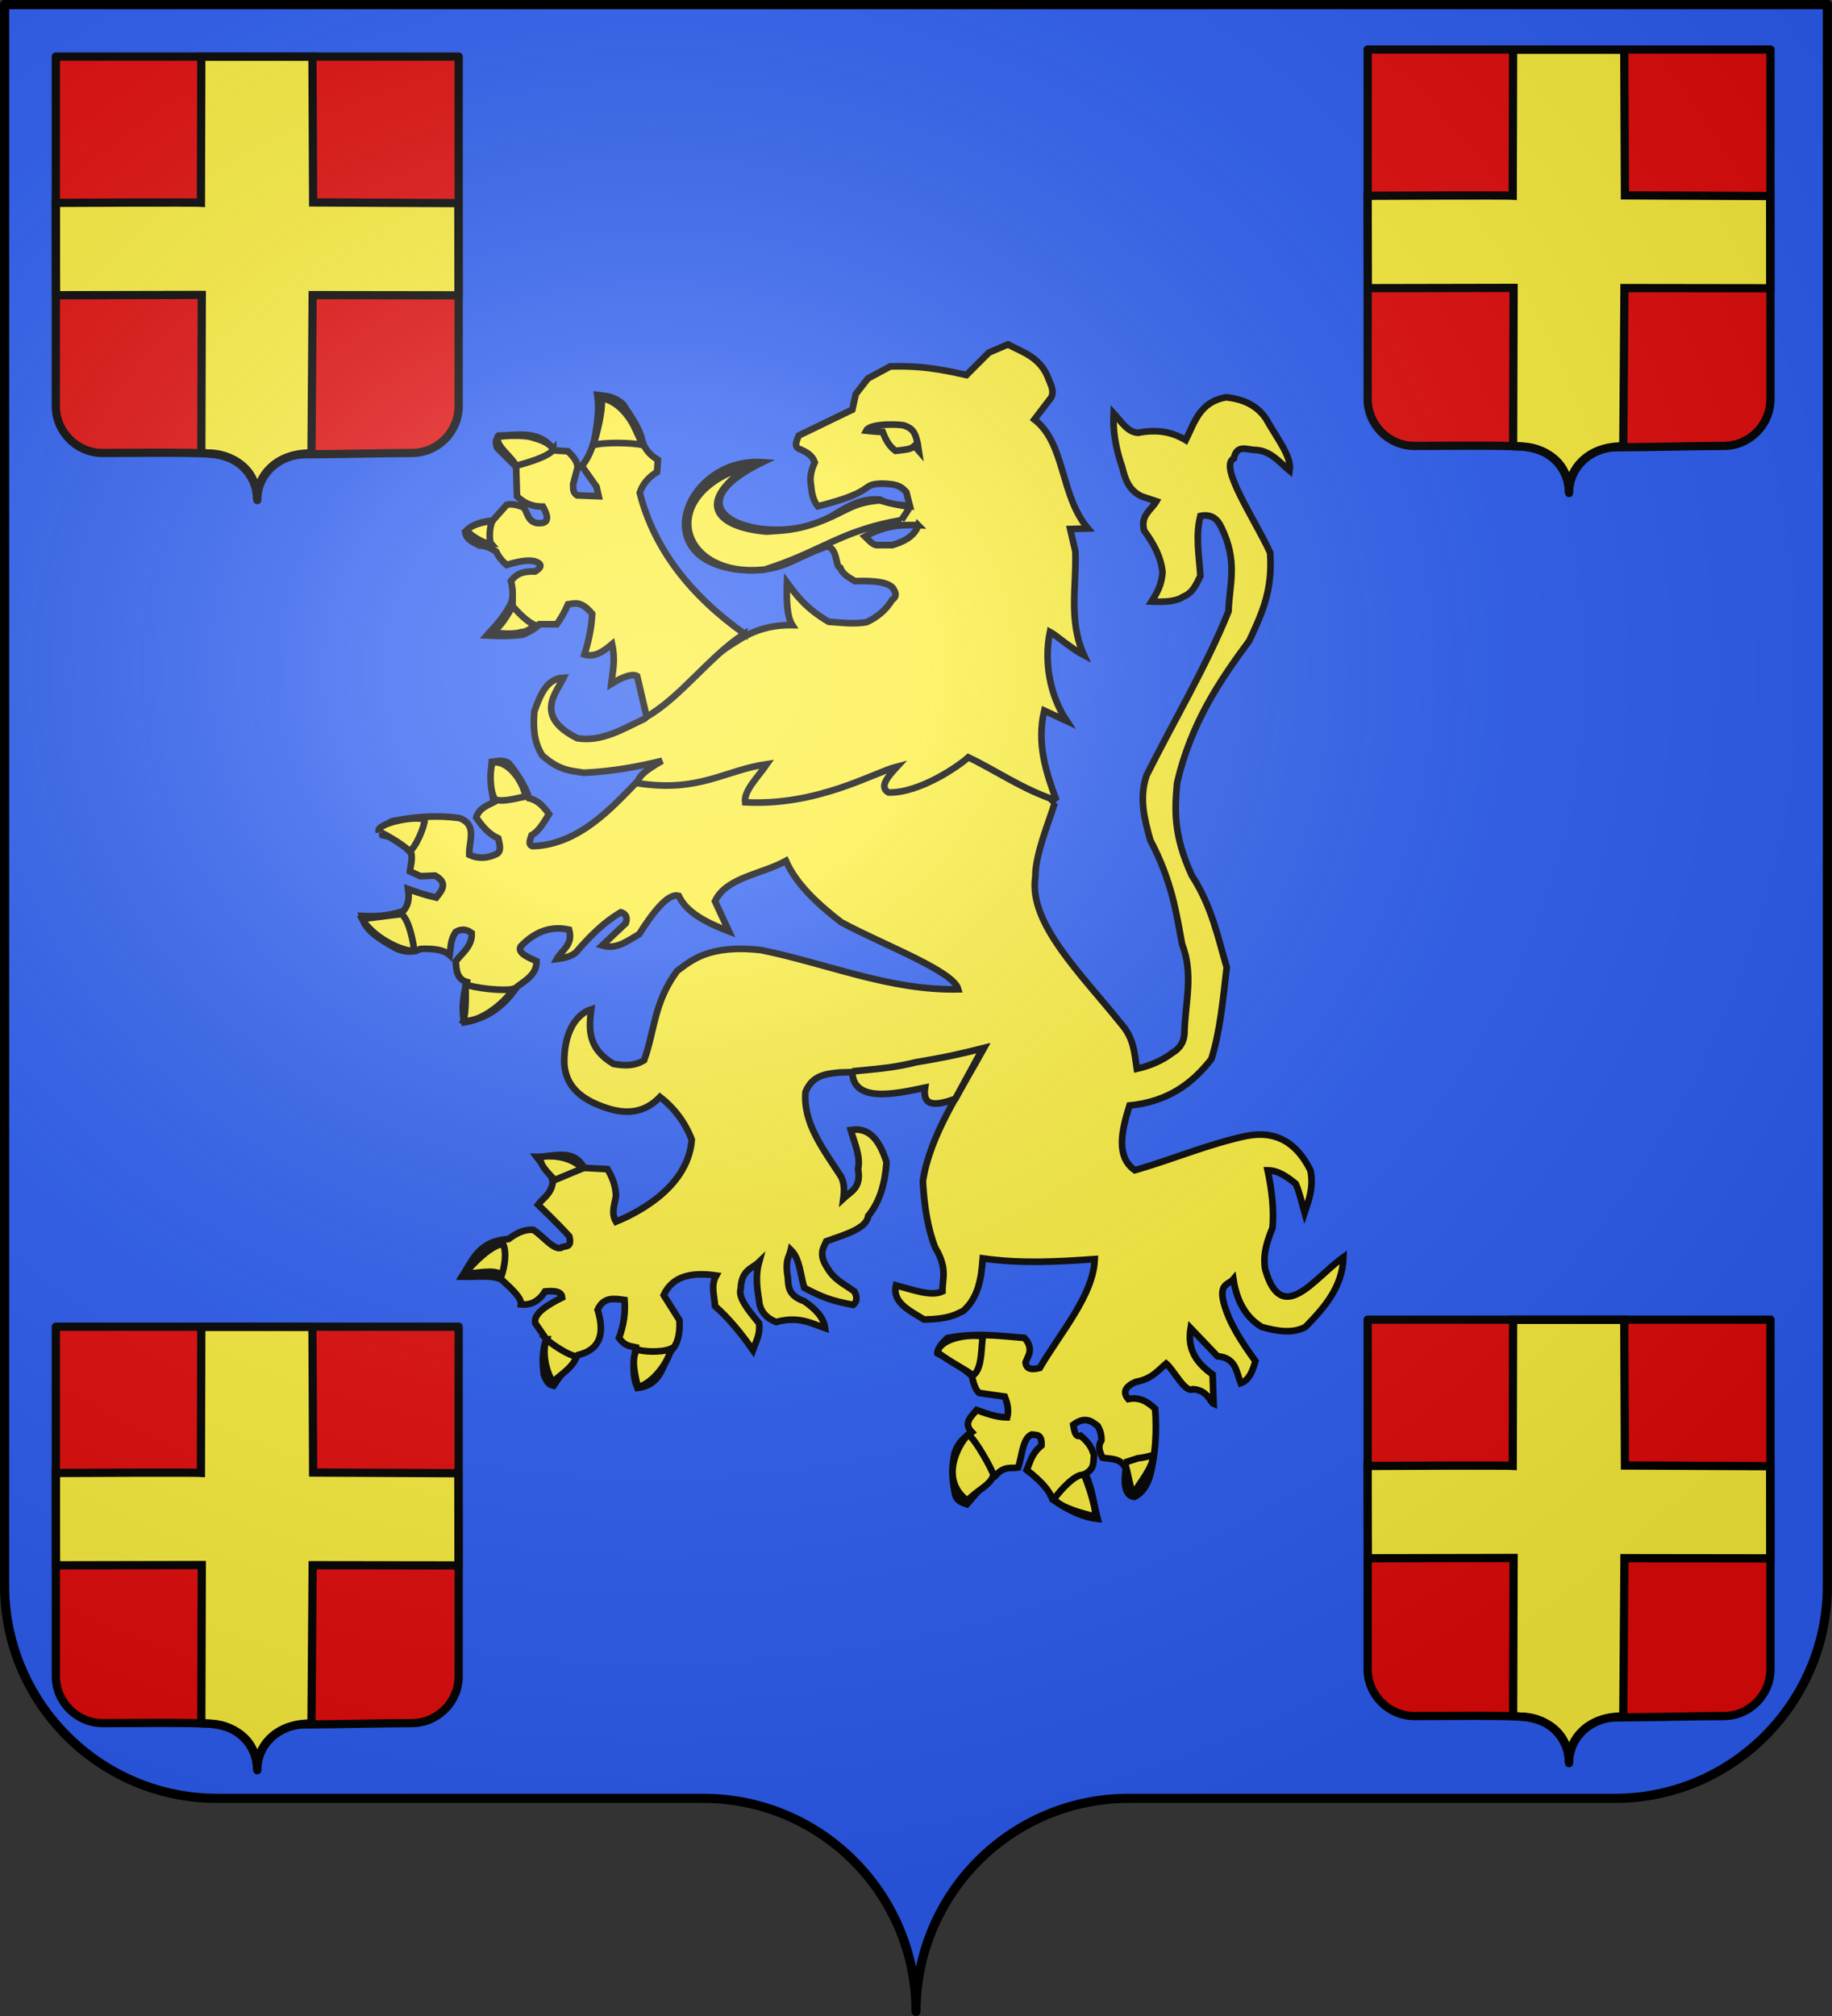
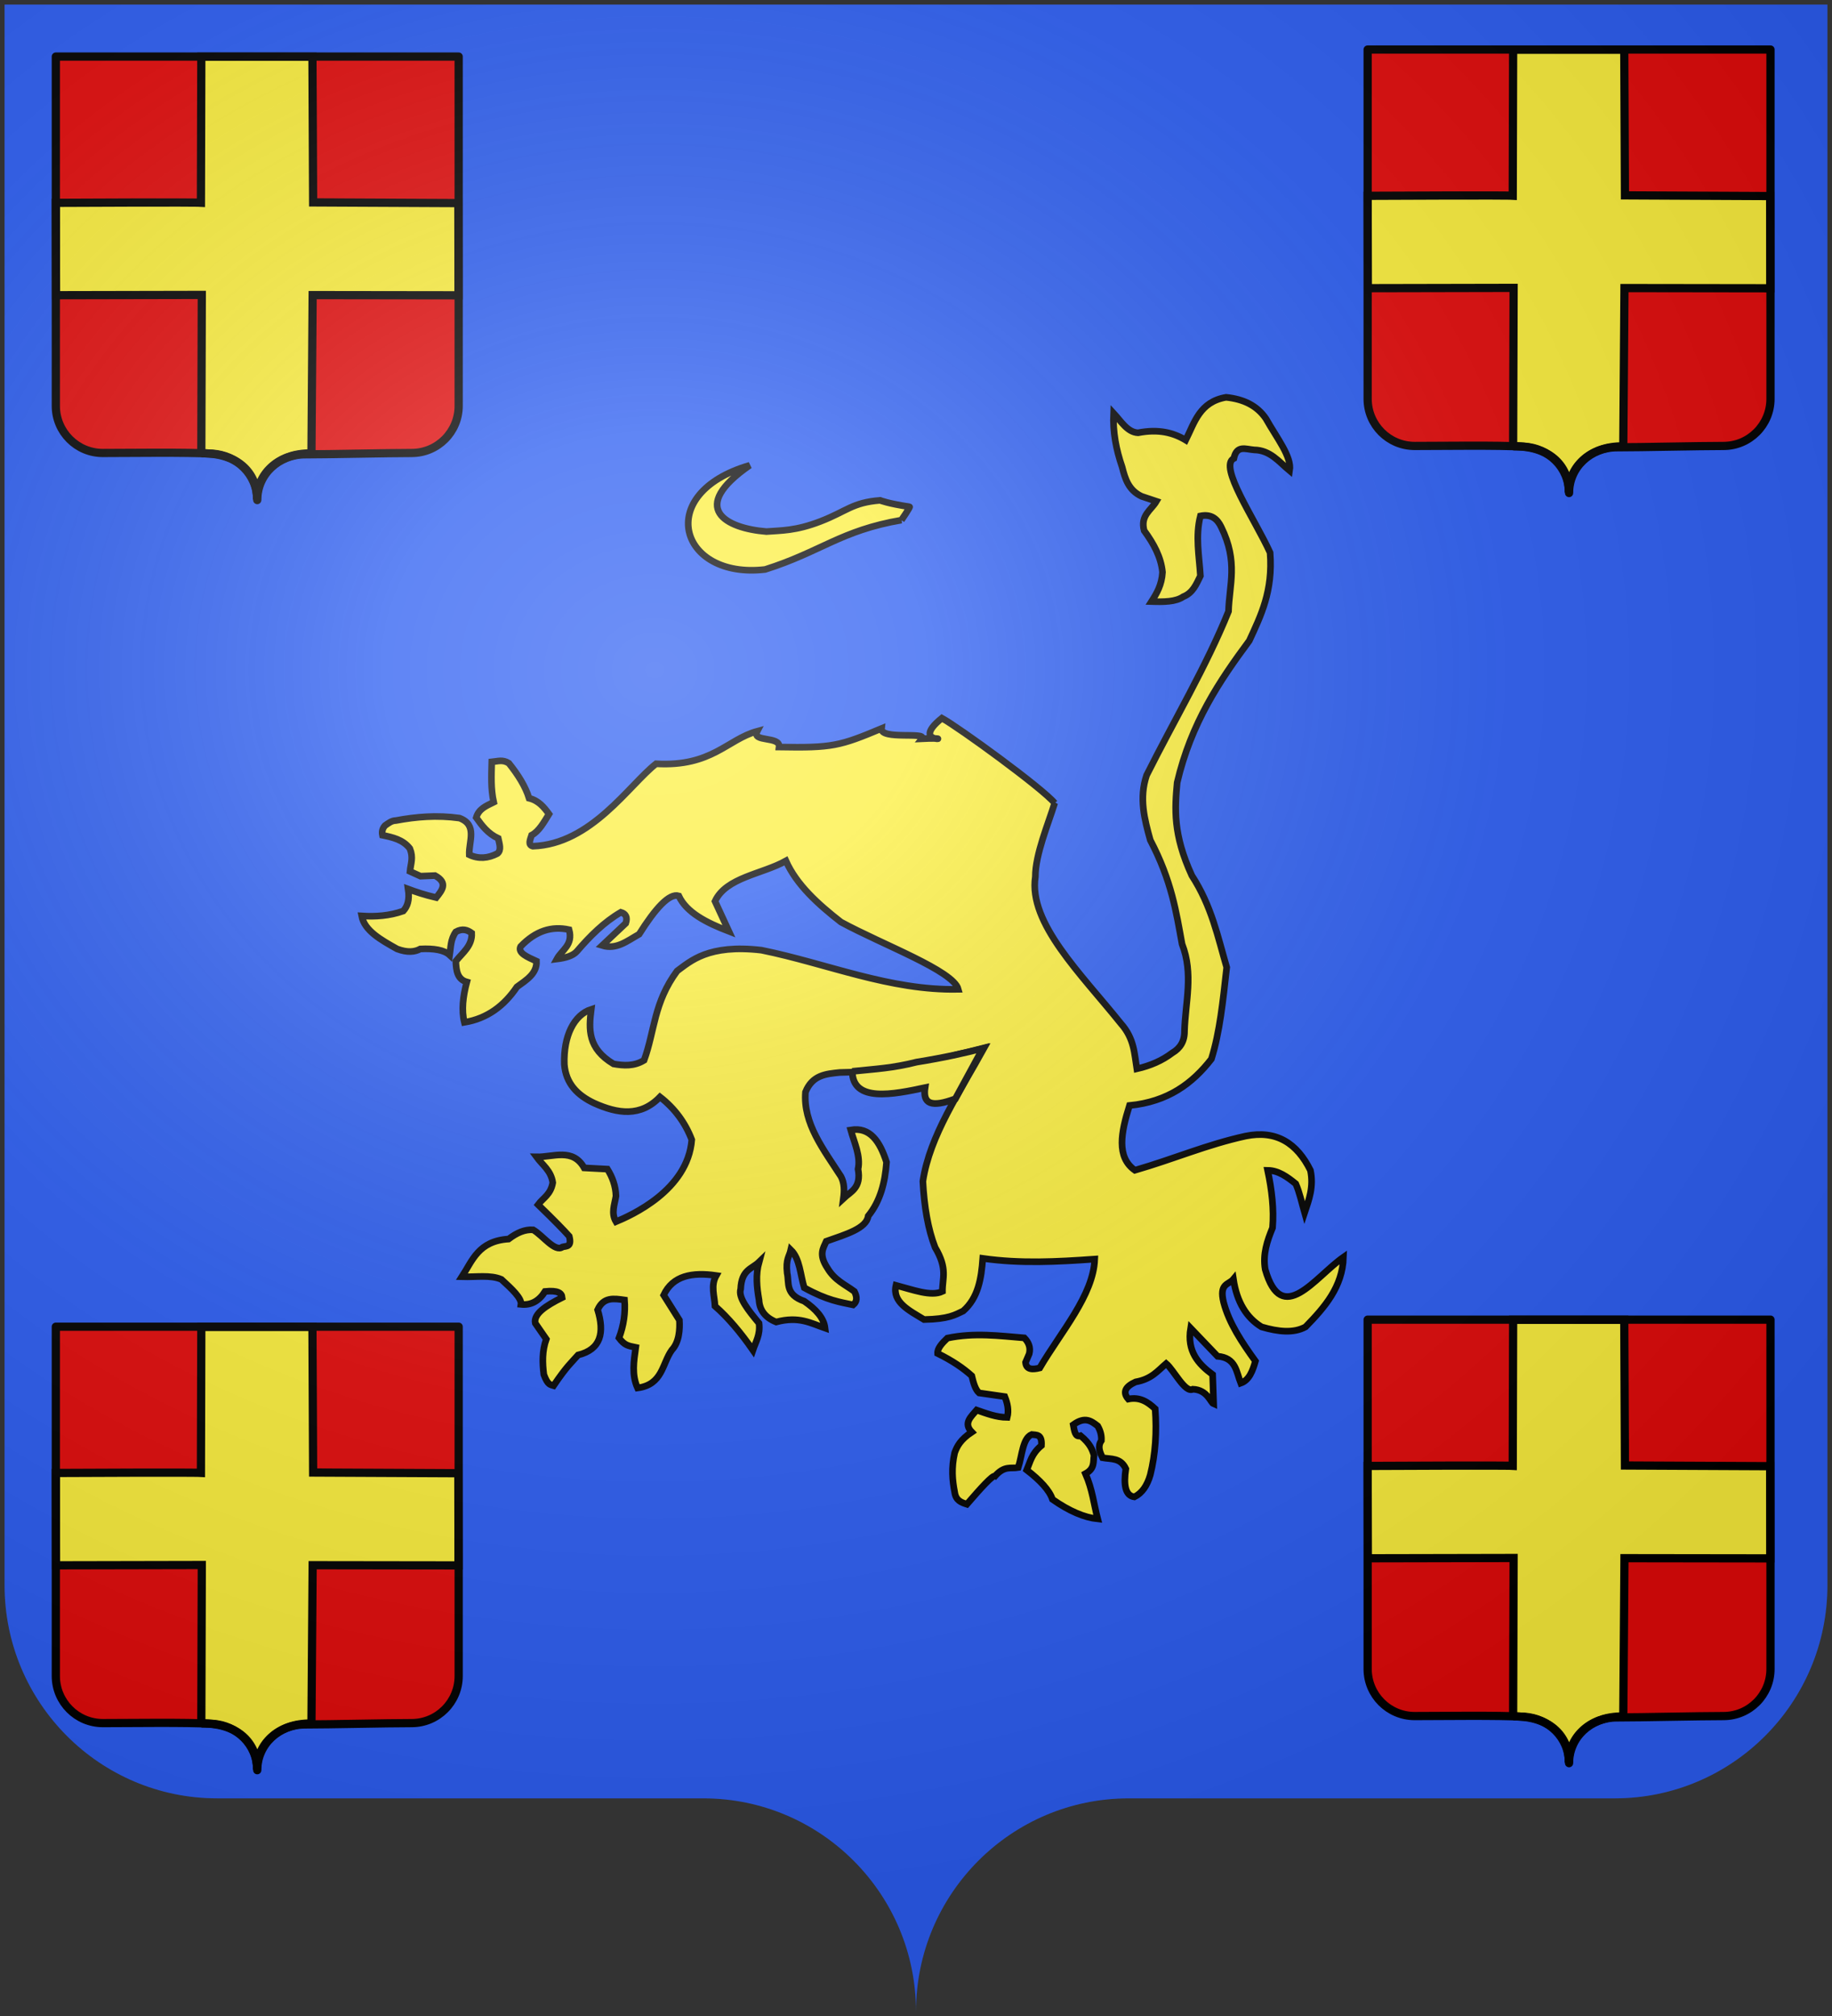
<svg xmlns="http://www.w3.org/2000/svg" xmlns:xlink="http://www.w3.org/1999/xlink" width="600" height="660" version="1.0">
  <rect width="100%" height="100%" fill="#333333" stroke="none" />
  <defs>
    <radialGradient xlink:href="#a" id="d" cx="285.186" cy="200.448" r="300" fx="285.186" fy="200.448" gradientTransform="matrix(1.551 0 0 1.35 -227.894 -51.264)" gradientUnits="userSpaceOnUse" />
    <linearGradient id="a">
      <stop offset="0" style="stop-color:white;stop-opacity:.314" />
      <stop offset=".19" style="stop-color:white;stop-opacity:.251" />
      <stop offset=".6" style="stop-color:#6b6b6b;stop-opacity:.125" />
      <stop offset="1" style="stop-color:black;stop-opacity:.125" />
    </linearGradient>
  </defs>
  <g style="display:inline">
    <path d="M300 658.5c0-38.505 31.203-69.754 69.65-69.754h159.2c38.447 0 69.65-31.25 69.65-69.754V1.5H1.5v517.492c0 38.504 31.203 69.754 69.65 69.754h159.2c38.447 0 69.65 31.25 69.65 69.753z" style="fill:#2b5df2;fill-opacity:1;fill-rule:nonzero;stroke:none" />
  </g>
  <g style="display:inline">
    <g id="c">
      <g id="b">
        <path d="M300 658.5c0-38.505 31.203-69.754 69.65-69.754h159.2c38.447 0 69.65-31.25 69.65-69.754V1.5H1.5v517.492c0 38.504 31.203 69.754 69.65 69.754h159.2c38.447 0 69.65 31.25 69.65 69.753z" style="fill:#e20909;fill-opacity:1;fill-rule:nonzero;stroke:none" transform="matrix(.221 0 0 .222 17.898 17.855)" />
        <path d="M380.582 588.168c-51.908-.586-81.02 32.766-80.78 68.065 1.047-35.26-24.148-68.762-82.445-68.182m0 0 .72-233.582-216.005.439-.326-136.187c203.478-1.01 215.032-.206 215.032-.206l.58-215.349 164.68.016 1.01 214.895 215.191 1.017.29 135.954-216.194-.29-1.753 233.41" style="fill:#fcef3c;fill-opacity:1;fill-rule:evenodd;stroke:#000;stroke-width:12.163;stroke-linecap:butt;stroke-linejoin:miter;stroke-miterlimit:4;stroke-opacity:1;stroke-dasharray:none" transform="matrix(.221 0 0 .222 17.898 17.855)" />
        <path d="M300 658.5c0-38.504 32.203-67.754 70.65-67.754s119.753-2 158.2-2c38.447 0 69.65-31.25 69.65-69.753V1.5H1.5v517.493c0 38.504 31.203 69.753 69.65 69.753s123.822-1.305 162.2 1c36.269 2.179 66.462 30.438 66.65 68.754z" style="fill:none;stroke:#000;stroke-width:12.193;stroke-linecap:round;stroke-linejoin:round;stroke-miterlimit:4;stroke-opacity:1;stroke-dasharray:none;stroke-dashoffset:0" transform="matrix(.221 0 0 .221 17.952 18.188)" />
      </g>
      <use xlink:href="#b" width="600" height="660" transform="translate(429.634 -2.304)" />
    </g>
    <use xlink:href="#c" width="600" height="660" transform="translate(0 415.812)" />
    <g style="fill:#fcef3c;fill-opacity:1;display:inline">
      <path d="M372.396 267.217c-5.558-6.74-43.393-34.238-51.015-38.4-15.806 12.813 9.807 8.4-9.082 9.321 2.581-3.318-18.771.696-18.205-4.637-18.933 7.91-22.224 8.815-46.366 8.392.682-5.162-12.609-1.992-9.887-7.154-13.512 3.661-20.502 16.166-45.76 14.72-12.187 9.535-29.3 36.39-55.744 37.269-2.34-.581-1.215-2.896-.553-4.978 3.34-1.756 5.533-5.804 7.871-9.564-2.283-3.106-4.681-6.097-9.01-7.157-1.638-5.28-4.935-10.562-9.174-15.843-2.83-1.755-4.88-.865-7.71-.587-.153 6.073-.478 12.146.877 18.218-3.71 1.825-6.762 3.082-7.905 6.961 2.604 3.67 5.307 7.266 9.956 9.402.544 2.559 1.555 5.304-.391 6.866-4.24 2.19-8.48 2.534-12.721.553-.285-5.95 3.9-13.479-4.425-16.592-10.18-1.41-19.619-.6-28.76 1.106-2.006.045-3.433 1.25-4.94 2.295-1.257 1.448-1.445 2.895-1.144 4.342 4.648.975 9.278 1.985 12.397 6.017 1.691 4.306.41 6.55.061 10.346l4.764 2.164 6.56-.275c6.007 3.318 3.179 6.637.554 9.955-5.534-1.29-9.243-2.58-12.721-3.871.766 5.123-.386 7.944-2.212 9.955-6.269 2.194-12.537 2.618-18.805 2.212 1.272 6.676 8.66 10.802 16.04 14.933 4.66 1.736 7.928 1.385 10.508 0 6.139-.302 10.782.463 13.274 2.766.516-3.503.307-7.006 2.765-10.509 3.013-1.664 5.212-.886 7.19.553.309 5.787-4.11 8.871-7.19 12.721.162 4.257.71 8.225 4.978 9.403-1.741 6.54-2.485 12.75-1.107 18.251 10.436-1.724 18.036-7.543 23.783-16.04 4.285-3.129 9.089-5.97 8.85-11.614-4.145-1.894-8.612-3.73-7.19-6.637 6.797-7.11 14.088-9.347 21.927-7.614 1.928 6.939-3.278 9.122-5.531 13.274 3.904-.483 7.218-1.408 9.045-3.447 5.984-6.987 12.37-13.305 19.91-17.699 2.225.668 3.116 2.225 2.213 4.978l-10.67 10.05c6.465 1.975 11.266-2.026 16.72-5.106 7.375-11.706 13.674-18.665 17.928-17.341 3.483 7.541 12.48 12.112 22.676 16.04l-6.28-13.599c4.996-10.831 21.316-12.226 32.08-18.251 4.837 10.79 14.372 19.445 24.888 27.654 18.845 10.267 50.89 22 53.095 30.419-31.08.63-59.389-11.682-89.046-17.698-24.13-2.799-32.13 5.032-38.162 9.402-10.628 14.4-10.039 26.93-14.933 40.375-4.609 2.804-9.218 2.455-13.827 1.659-11.708-7.013-11.241-15.622-10.084-24.693-7.694 2.475-12.604 11.925-12.168 24.888.699 8.734 5.945 13.97 13.403 17.503 10.817 4.896 21.122 6.333 29.866-2.765 6.61 5.155 11.42 11.595 14.38 19.358-1.816 22.919-27.501 34.204-34.29 37.056-2.304-3.872-.612-7.743 0-11.615-.145-4.629-1.647-8.579-3.872-12.168l-10.509-.553c-5.204-9.204-13.981-4.832-21.57-4.977 2.641 3.627 6.577 6.155 7.352 11.648-.94 5.44-4.308 6.831-6.637 9.955 7.668 7.434 11.614 11.518 14.09 14.28 1.303 4.955-1.344 4.376-3.028 4.849-3.401 2.537-8.848-5.154-13.274-7.743-3.71-.281-7.42 1.317-11.129 4.162-13.672.892-16.355 9.72-21.112 17.05 6.43.201 12.904-.963 17.86 1.201 4.703 4.29 9.252 8.533 8.85 11.291 4.717.487 8.268-1.65 10.9-5.855 5.91-.591 7.534.766 7.743 2.766-7.381 3.663-13.062 7.433-12.168 11.614l4.978 7.19c-1.913 5.347-1.78 10.693-1.106 16.04 1.837 4.926 3.085 4.537 4.424 4.977 5.988-8.826 7.99-10.347 11.062-13.827 10.355-2.549 12.026-10.107 8.849-20.464 2.684-5.933 7.453-5.09 12.168-4.424.45 5.726-.346 11.452-2.503 17.179 2.585 3.354 3.95 3.503 7.575 4.257-.906 6.49-1.855 12.372.816 18.352 11.413-1.548 11.056-10.942 15.486-17.145 3.393-3.596 3.704-9.42 3.447-13.537l-7.123-11.318c4.123-8.803 12.904-10.44 23.783-8.85-2.622 4.61-.757 9.218-.553 13.827 5.99 5.264 11.676 12.042 17.145 19.911 1.267-3.796 3.416-6.932 2.765-12.168-4.902-5.874-9.527-11.656-8.296-15.486.373-8.84 5.069-9.036 8.296-12.167-1.575 5.715-1.004 11.43 0 17.145.25 4.613 2.8 7.95 7.743 9.955 10.322-2.762 15.765.574 22.124 2.766-.536-4.634-4.187-8.575-9.403-12.168-8.761-3.081-6.728-8.187-7.743-12.72-.694-6.413.955-7.36 1.66-10.51 4.131 4.033 4.272 11.258 6.083 17.146 10.606 5.813 16.021 6.434 22.123 7.743 1.824-1.481 1.857-3.56.553-6.084-4.211-3.114-8.908-5.014-12.167-10.508-4.112-6.198-1.957-8.978-.553-12.168 8.837-3.126 18.176-5.778 18.966-11.419 5.554-6.834 7.63-15.318 8.296-24.335-3.011-9.42-7.486-16.046-16.2-14.576 1.66 5.9 4.548 11.8 3.318 17.699 1.544 8.557-3.272 10.117-6.637 13.273.463-3.526.498-6.946-1.107-9.955-7.845-12.165-17.186-23.999-16.039-38.162 3.108-7.744 9.332-8.215 15.486-8.85l34.81-.977c10.92-6.435 20.465-7.376 30.42-9.956-10.94 19.836-24.494 39.345-27.62 60.157.614 11.431 2.31 21.563 5.53 29.867 5.828 9.784 3.242 13.96 3.319 19.91-5.141 2.434-13.412-.764-21.017-2.765-1.788 7.644 5.964 11.36 12.72 15.486 11.215-.227 14.025-2.136 17.7-3.871 6.825-5.99 8.192-14.709 8.849-23.783 17.145 2.43 33.508 1.531 50.654.324-.638 16.408-15.267 32.816-24.889 49.224-3.396.836-6.116.768-6.408-2.536l1.66-3.872c.72-2.98-.334-5.25-2.213-7.19-11.334-.908-22.48-2.478-34.81.1-2.416 2.31-4.576 4.62-4.425 6.928 6.88 3.373 11.693 6.745 15.453 10.118.746 3.12 1.549 6.157 3.318 7.743l11.615 1.66c1.277 3.133 1.908 6.267 1.106 9.401-4.965-.037-9.364-1.775-13.827-3.318-2.562 3.038-6.151 5.917-2.212 9.955-5.17 3.458-6.684 6.459-7.743 9.403-1.544 6.825-1.044 12.425 0 17.698.493 3.868 2.998 4.72 5.53 5.53 6.188-7.161 11.681-13.28 12.721-12.72 4.298-4.866 7.165-3.295 10.509-3.871 1.757-5.41 1.99-13.26 6.084-14.934 2.17.268 4.752-.286 4.424 4.978-4.49 3.687-5.076 7.375-6.637 11.062 6.039 4.665 10.264 9.13 11.615 13.274 7.62 5.346 14.408 8.195 20.464 8.849-1.782-6.8-2.36-13.2-5.531-20.464 4.352-2.383 3.412-5.427 3.872-8.296-.819-2.604-1.698-5.226-6.084-8.85-2.525.823-2.805-2.281-3.319-4.977 5.393-3.91 8.21-1.636 11.062.553 1.44 2.508 1.778 4.649 1.659 6.637-1.799 2.581-.72 5.162.553 7.743 3.823.7 8.149-.11 10.509 4.978-1.077 7.317-.258 12.17 3.871 12.72 3.473-1.703 5.802-5.123 7.19-9.955 2.356-9.416 2.984-19.408 2.212-29.866-3.268-3.05-6.838-5.497-12.167-4.425-2.686-3.122-1.294-5.663 3.318-7.743 7.234-1.265 10.033-5.065 13.827-8.296 3.503 2.95 8.57 13.456 12.073 11.587 6.634.274 7.986 6.063 9.402 6.637l-.458-13.246c-6.507-4.814-11.7-10.531-9.955-21.017l12.167 12.72c8.394.67 8.494 7.082 10.509 12.168 3.838-1.367 5.366-5.507 6.637-9.955-6.094-8.478-11.877-17.044-14.38-26.548-2.144-8.73 2.307-7.933 4.425-10.509 1.563 10.403 5.944 17.424 12.72 21.57 7.521 2.21 14.466 2.98 19.911 0 8.64-8.863 16.701-18.052 17.146-31.525-12.875 8.981-27.848 31.89-35.397 5.53-1.174-6.919.899-12.91 3.318-18.804.716-8.374-.329-17.1-2.212-25.995 4.896.061 8.85 2.948 12.72 6.084 1.743 3.962 2.727 8.682 4 13.112 1.98-5.927 4.196-11.752 2.637-19.195-6.09-12.28-15.407-18.319-29.313-15.487-17.726 3.888-32.132 10.248-50.1 15.453-8.483-5.99-6.246-17.146-2.442-29.28 17.387-1.674 28.497-9.995 37.056-21.017 3.844-12.393 5.169-25.925 6.927-41.447-4.053-13.838-6.793-27.676-15.776-41.514-8.625-18.737-7.695-30.433-6.637-42.034 6.31-26.932 19.137-45.95 32.632-64.157 5.224-11.345 10.762-22.4 9.402-39.822-6.869-15.126-23.46-39.104-16.397-42.62 1.316-6.202 5.4-4.112 9.207-3.839 7.247.093 11.233 5.404 16.04 9.403 1.042-6.295-5.804-14.768-10.738-23.554-4.065-5.985-10.311-8.855-18.023-9.631-11.946 2.056-14.25 11.344-18.252 19.358-5.59-3.39-12.34-5.127-21.57-3.319-4.84-.259-7.677-5.192-11.061-8.849-.406 8.395 1.154 16.461 3.871 24.335 1.34 5.32 2.908 10.512 8.85 13.274l6.637 2.213c-2.389 4.061-7.367 6.396-5.531 13.274 4.293 5.831 7.633 11.935 8.296 18.804-.33 5.754-2.602 9.566-4.978 13.274 5.523.175 10.906.174 14.38-2.212 4.35-1.72 5.909-5.671 7.743-9.403-.546-9.033-2.342-18.067 0-27.1 4.891-.976 7.63 1.276 9.403 4.977 7.815 15.878 3.637 26.112 3.318 38.163-9.967 24.704-24.677 49.408-37.056 74.112-3.51 10.448-.942 19.884 1.66 29.313 9.707 18.48 11.73 32.567 14.38 47.012 5.255 13.497 1.494 26.242 1.105 39.269.074 4.687-1.956 7.873-5.53 9.955-4.543 3.469-9.933 5.807-16.04 7.19-1.103-6.821-1.124-13.642-7.19-20.464-18.009-22.479-41.876-45.367-38.715-66.37-.036-10.09 5.948-24.19 8.744-33.337z" style="fill:#fcef3c;fill-opacity:1;fill-rule:evenodd;stroke:#000;stroke-width:3;stroke-linecap:butt;stroke-linejoin:miter;stroke-miterlimit:4;stroke-opacity:1;stroke-dasharray:none;display:inline" transform="matrix(.724 0 0 .724 75.8 69.443)" />
-       <path d="M373.208 266.088c-4.724-12.768-9.044-25.844-5.523-40.673l10.169 4.693c-7.63-11.458-10.392-26.766-7.593-40.31 3.12 1.69 9.388 7.444 15.414 10.588-7.146-15.644-3.37-31.287-3.91-46.93l-2.347-10.169 8.05-.229c-12.671-14.896-10.081-38.382-24.247-49.277l7.593-9.939c1.657-3.128-.48-6.257-1.565-9.386-3.83-9.027-11.41-11.106-17.99-14.632l-8.603 3.682-10.169 10.168c-18.36-4.256-26.064-3.945-34.415-3.91l-10.168 5.474-5.476 7.04-1.564 7.04-24.247 11.732c-.909 2.476-2.545 5.194.782 6.257 2.708 1.218 5.314 2.573 6.486 5.839-1.489 3.268-2.381 6.536-1.793 9.805.39 3.524.74 7.057 3.162 10.073 27.732-6.99 18.517-9.924 29.103-10.269 6.05.25 8.25.767 10.95 3.911l1.598 6.224c-4.509-.691-9.018-.217-13.526-2.9-8.383-.72-14.777 3.181-21.119 7.04-26.5 16.585-80.44-.377-32.035-23.937-34.155-2.312-53.092 44.004-10.289 48.628 19.314 1.433 23.005-4.858 39.6-10.646 4.859 1.224 3.592 9.416 5.853 9.73 1.17 3.03 4.078 4.519 6.716 6.081 8.876-.35 15.953.478 17.531 3.777 1.524 2.456.613 3.696-.782 4.693-2.723 4.485-6.616 7.8-11.55 10.073-5.705.991-11.41.224-17.114-.181-10.106-5.905-14.527-11.81-18.867-17.714-.283 6.846-.184 15.246 2.394 19.23-9.004-.164-17.318 2.09-24.848 7.088-14.767 8.906-29.323 22.867-42.008 35.245-9.753 4.598-19.205 10.554-30.362 8.833-19.92-9.975-9.457-20.693-6.257-27.376-7.319.401-10.32 6.92-13.25 15.367-.472 7.148-.329 13.318 3.587 19.736 8.144 7.289 13.536 6.884 18.772 7.869 12.648-.574 24.296-2.649 35.474-5.428-7.976 4.567-10.563 7.006-11.274 10.12 28.11 4.368 39.119-5.715 58.663-8.603-4.072 5.864-10.494 12.065-9.845 17.255 32.895 1.793 58.325-13.495 68.784-16.149-4.299 4.66-8.28 9.24-3.91 11.733 14.247.3 32.228-12.307 36.074-15.92 11.912 5.541 24.376 14.479 39.89 19.554z" style="fill:#fcef3c;fill-opacity:1;fill-rule:evenodd;stroke:#000;stroke-width:3;stroke-linecap:butt;stroke-linejoin:miter;stroke-miterlimit:4;stroke-opacity:1;stroke-dasharray:none;display:inline" transform="matrix(.724 0 0 .724 75.8 69.443)" />
-       <path d="M310.632 141.581c-6.87-.235-14.128-.279-24.052 5.084 1.763 1.618 3.634 4.173 5.866 3.911h6.453c7.318-2.147 10.662-5.287 11.733-8.995z" style="fill:#2b5df2;fill-opacity:1;fill-rule:evenodd;stroke:#000;stroke-width:3;stroke-linecap:butt;stroke-linejoin:miter;stroke-miterlimit:4;stroke-opacity:1;stroke-dasharray:none;display:inline" transform="matrix(.724 0 0 .724 75.8 69.443)" />
      <path d="M303.072 139.274s4.104-5.97 3.68-6.033c-9.82-1.452-13.33-2.908-13.33-2.908-12.588.99-15.052 4.906-26.9 9.488-11.322 4.378-17.802 4.101-24.529 4.633-18.574-1.498-35.376-10.675-7.533-29.962-43.703 12.677-31.79 51.645 6.965 47.096 25.4-8.058 34.156-17.596 61.647-22.314z" style="fill:#fcef3c;fill-opacity:1;fill-rule:evenodd;stroke:#000;stroke-width:3;stroke-linecap:butt;stroke-linejoin:miter;stroke-miterlimit:4;stroke-opacity:1;stroke-dasharray:none;display:inline" transform="matrix(.724 0 0 .724 75.8 69.443)" />
-       <path d="M232.024 190.662c-24.248-17.26-40.795-38.146-47.321-63.747 1.303-3.918 3.91-7.032 7.821-9.386l.391-5.475c-3.203-2.011-5.908-4.52-7.039-8.604-1.333-6.243-5.328-11.155-8.604-16.426-4.316-4.024-8.44-3.856-11.733-4.302.946 6.388-.075 12.776-1.173 19.164-1.18 5.336-3.122 9.655-5.866 12.905l6.648 9.386.978 4.302-9.777-.39c-2.048-1.33-1.701-3.258-1.76-5.085l1.956-7.43c-.015-3.187-2.277-5.25-4.302-7.431l-6.258-.391c-6.154-9.15-15.891-6.949-25.03-6.649-.726 1.36-2.02 2.15-.781 5.476l8.603 8.604.392 13.296c2.694 2.579 5.94 4.697 11.732 4.693 3.561 6.355 1.486 7.824-2.737 7.431-3.984-.724-4.24-4.43-5.867-7.04-4.18-1.65-6.22-1.587-7.821-1.173l-6.258 7.04c-5.465.665-9.136 1.812-12.515 5.084.61 4.012 3.903 4.67 6.453 6.257 2.865-.056 5.276 1.252 7.627 2.738.969 2.253 2.707 4.317 4.693 6.062 4.599-1.442 8.951-2.39 12.514-1.76 3.36 1.067 3.808 2.583.391 4.693-7.03-.256-9.015 2.01-10.95 4.302 1.043 4.171 1.043 7.56 0 10.168-3.65 7.095-7.3 10.31-10.95 14.47 5.696.313 11.247.335 16.425-.39 2.623-1.274 5.31-2.417 7.43-4.694h7.822c1.695-2.314 3.39-5.122 5.085-8.995 3.09-.382 5.86-1.814 10.95 4.302-.319 6.412-1.64 12.49-3.52 18.381 4.835 1.419 8.704-1.507 12.515-4.693 1.551 7.139.372 11.777-.391 17.99 5.736-3.52 9.647-4.693 11.732-3.52l4.302 18.381c15.49-8.875 28.713-27.646 44.193-37.544z" style="fill:#fcef3c;fill-opacity:1;fill-rule:evenodd;stroke:#000;stroke-width:3;stroke-linecap:butt;stroke-linejoin:miter;stroke-miterlimit:4;stroke-opacity:1;stroke-dasharray:none;display:inline" transform="matrix(.724 0 0 .724 75.8 69.443)" />
-       <path d="M163.764 105.405c4.302-1.442 17.977-1.209 22.28-.044l-3.472-7.534c-2.939-6.445-8.64-12.738-15.053-13.624.383 6.434-2.095 15.278-3.755 21.202zM145.566 107.536c-2.85 3.549-13.516 6.197-16.872 7.211-1.357-3.721-9.347-8.986-8.277-13.053 2.962-.674 10.848-.906 14.833-.044 2.509.818 8.788 2.126 10.316 5.886zM118.023 139.781c-1.216 2.042-1.768 8.812-.391 10.336-2.542.073-8.556-3.062-11.098-6.014 1.382-2.591 8.05-4.301 11.489-4.322zM127.173 178.191c2.042 2.289 6.693 7.351 10.296 8.6-2.39 1.628-3.69 3.056-6.585 3.172-2.3.901-9.864.887-12.682-.283 3.752-2.002 7.26-8.466 8.971-11.489zM118.067 248.965c-1.352 3.78-1.225 12.766 1.106 16.546 3.149 1.61 11.514-.918 13.992-1.318-2.541-10.14-9.991-16.612-15.098-15.228zM66.683 280.167c-1.661-3.672 16.466-7.49 20.706-5.407.092 2.719-4.13 13.001-6.931 14.274-2.848-3.449-14.023-9.352-13.775-8.867zM59.146 319.63c4.58 7.902 17.41 14.665 23.477 14.416.025-2.304-2.193-14.33-5.748-16.634l-17.729 2.218zM105.893 349.161c.114 4.528.273 12.55-.959 16.404 7.216 1.27 18.933-8.125 22.571-14.321-3.964 1.144-17.648-.307-21.612-2.083zM139.908 427.203c-.828 3.632 3.632 7.525 6.366 10.444l12.442-5.178c-2.237-2.631-8.63-6.669-18.808-5.266zM122.915 466.607c-5.21.32-13.634 8.698-17.37 13.44 5.447-.073 13.51-2.302 16.746.573 1.122-3.43 2.399-9.859.624-14.013zM142.582 509.683c-2.061 4.886-.728 13.937 2.848 19.343 2.924-3.034 9.267-6.581 10.765-11.755-2.397.488-11.216-5.14-13.613-7.588zM183.574 514.222c1.5.988 10.722 1.72 15.169-.238-.787 5.736-8.16 15.817-14.963 17.33-.794-4.424-3.431-12.667-.206-17.092zM339.999 508.365c-6.653-1.137-19.404.803-20.617 7.246 6.6 4.909 13.393 8.081 15.993 10.386 4.539-2.559 3.676-14.356 4.624-17.632zM333.265 552.773c-4.9 4.941-12.941 20.682-.27 29.92 3.554-4.38 10.696-7.053 11.664-11.685-.364-2.028-8.106-16.207-11.394-18.235zM372.045 581.96c2.422-3.336 9.846-11.974 13.742-10.886 1.936 4.702 5.303 14.856 5.054 18.829-5.157-1.392-15.092-3.645-18.796-7.943zM404.053 565.42l6.074-1.947c.986.004 5.005-.849 6.812-1.398.292 5.296-6.717 13.303-8.635 17.125-1.475.532-2.776-10.279-4.251-13.78zM287.138 98.816c1.912-3.778 17.561-2.77 17.422-2.212 4.61 1.511 4.96 4.727 5.807 7.743l.553 3.595-1.935-2.212c-1.66 1.566-3.93 1.607-6.084 1.936l-2.49.276c-3.052-2.219-4.556-5.324-5.806-8.573-3.275.012-5.152-.325-7.467-.553z" style="fill:#fcef3c;fill-opacity:1;fill-rule:evenodd;stroke:#000;stroke-width:3;stroke-linecap:butt;stroke-linejoin:miter;stroke-miterlimit:4;stroke-opacity:1;stroke-dasharray:none;display:inline" transform="matrix(.724 0 0 .724 75.8 69.443)" />
      <path d="M748.79 455.968c.173 14.176 18.555 10.45 32.924 7.373-1.064 7.275 2.712 9.154 13.719 5.036l12.438-22.84c-8.375 2.185-17.281 4.184-29.983 6.245-10.792 2.738-18.264 3.062-29.099 4.186z" style="fill:#fcef3c;fill-opacity:1;fill-rule:evenodd;stroke:#000;stroke-width:3.037;stroke-linecap:butt;stroke-linejoin:miter;stroke-miterlimit:4;stroke-opacity:1;stroke-dasharray:none;display:inline" transform="matrix(.724 0 0 .724 -263 20.62)" />
    </g>
  </g>
  <g style="display:inline">
    <path d="M1.5 1.5V518.99c0 38.505 31.203 69.755 69.65 69.755h159.2c38.447 0 69.65 31.25 69.65 69.754 0-38.504 31.203-69.754 69.65-69.754h159.2c38.447 0 69.65-31.25 69.65-69.755V1.5H1.5z" style="fill:url(#d);fill-opacity:1;fill-rule:evenodd;stroke:none" />
  </g>
  <g style="display:inline">
-     <path d="M300 658.5c0-38.504 31.203-69.754 69.65-69.754h159.2c38.447 0 69.65-31.25 69.65-69.753V1.5H1.5v517.493c0 38.504 31.203 69.753 69.65 69.753h159.2c38.447 0 69.65 31.25 69.65 69.754z" style="fill:none;stroke:#000;stroke-width:3;stroke-linecap:round;stroke-linejoin:round;stroke-miterlimit:4;stroke-opacity:1;stroke-dasharray:none;stroke-dashoffset:0" />
-   </g>
+     </g>
</svg>